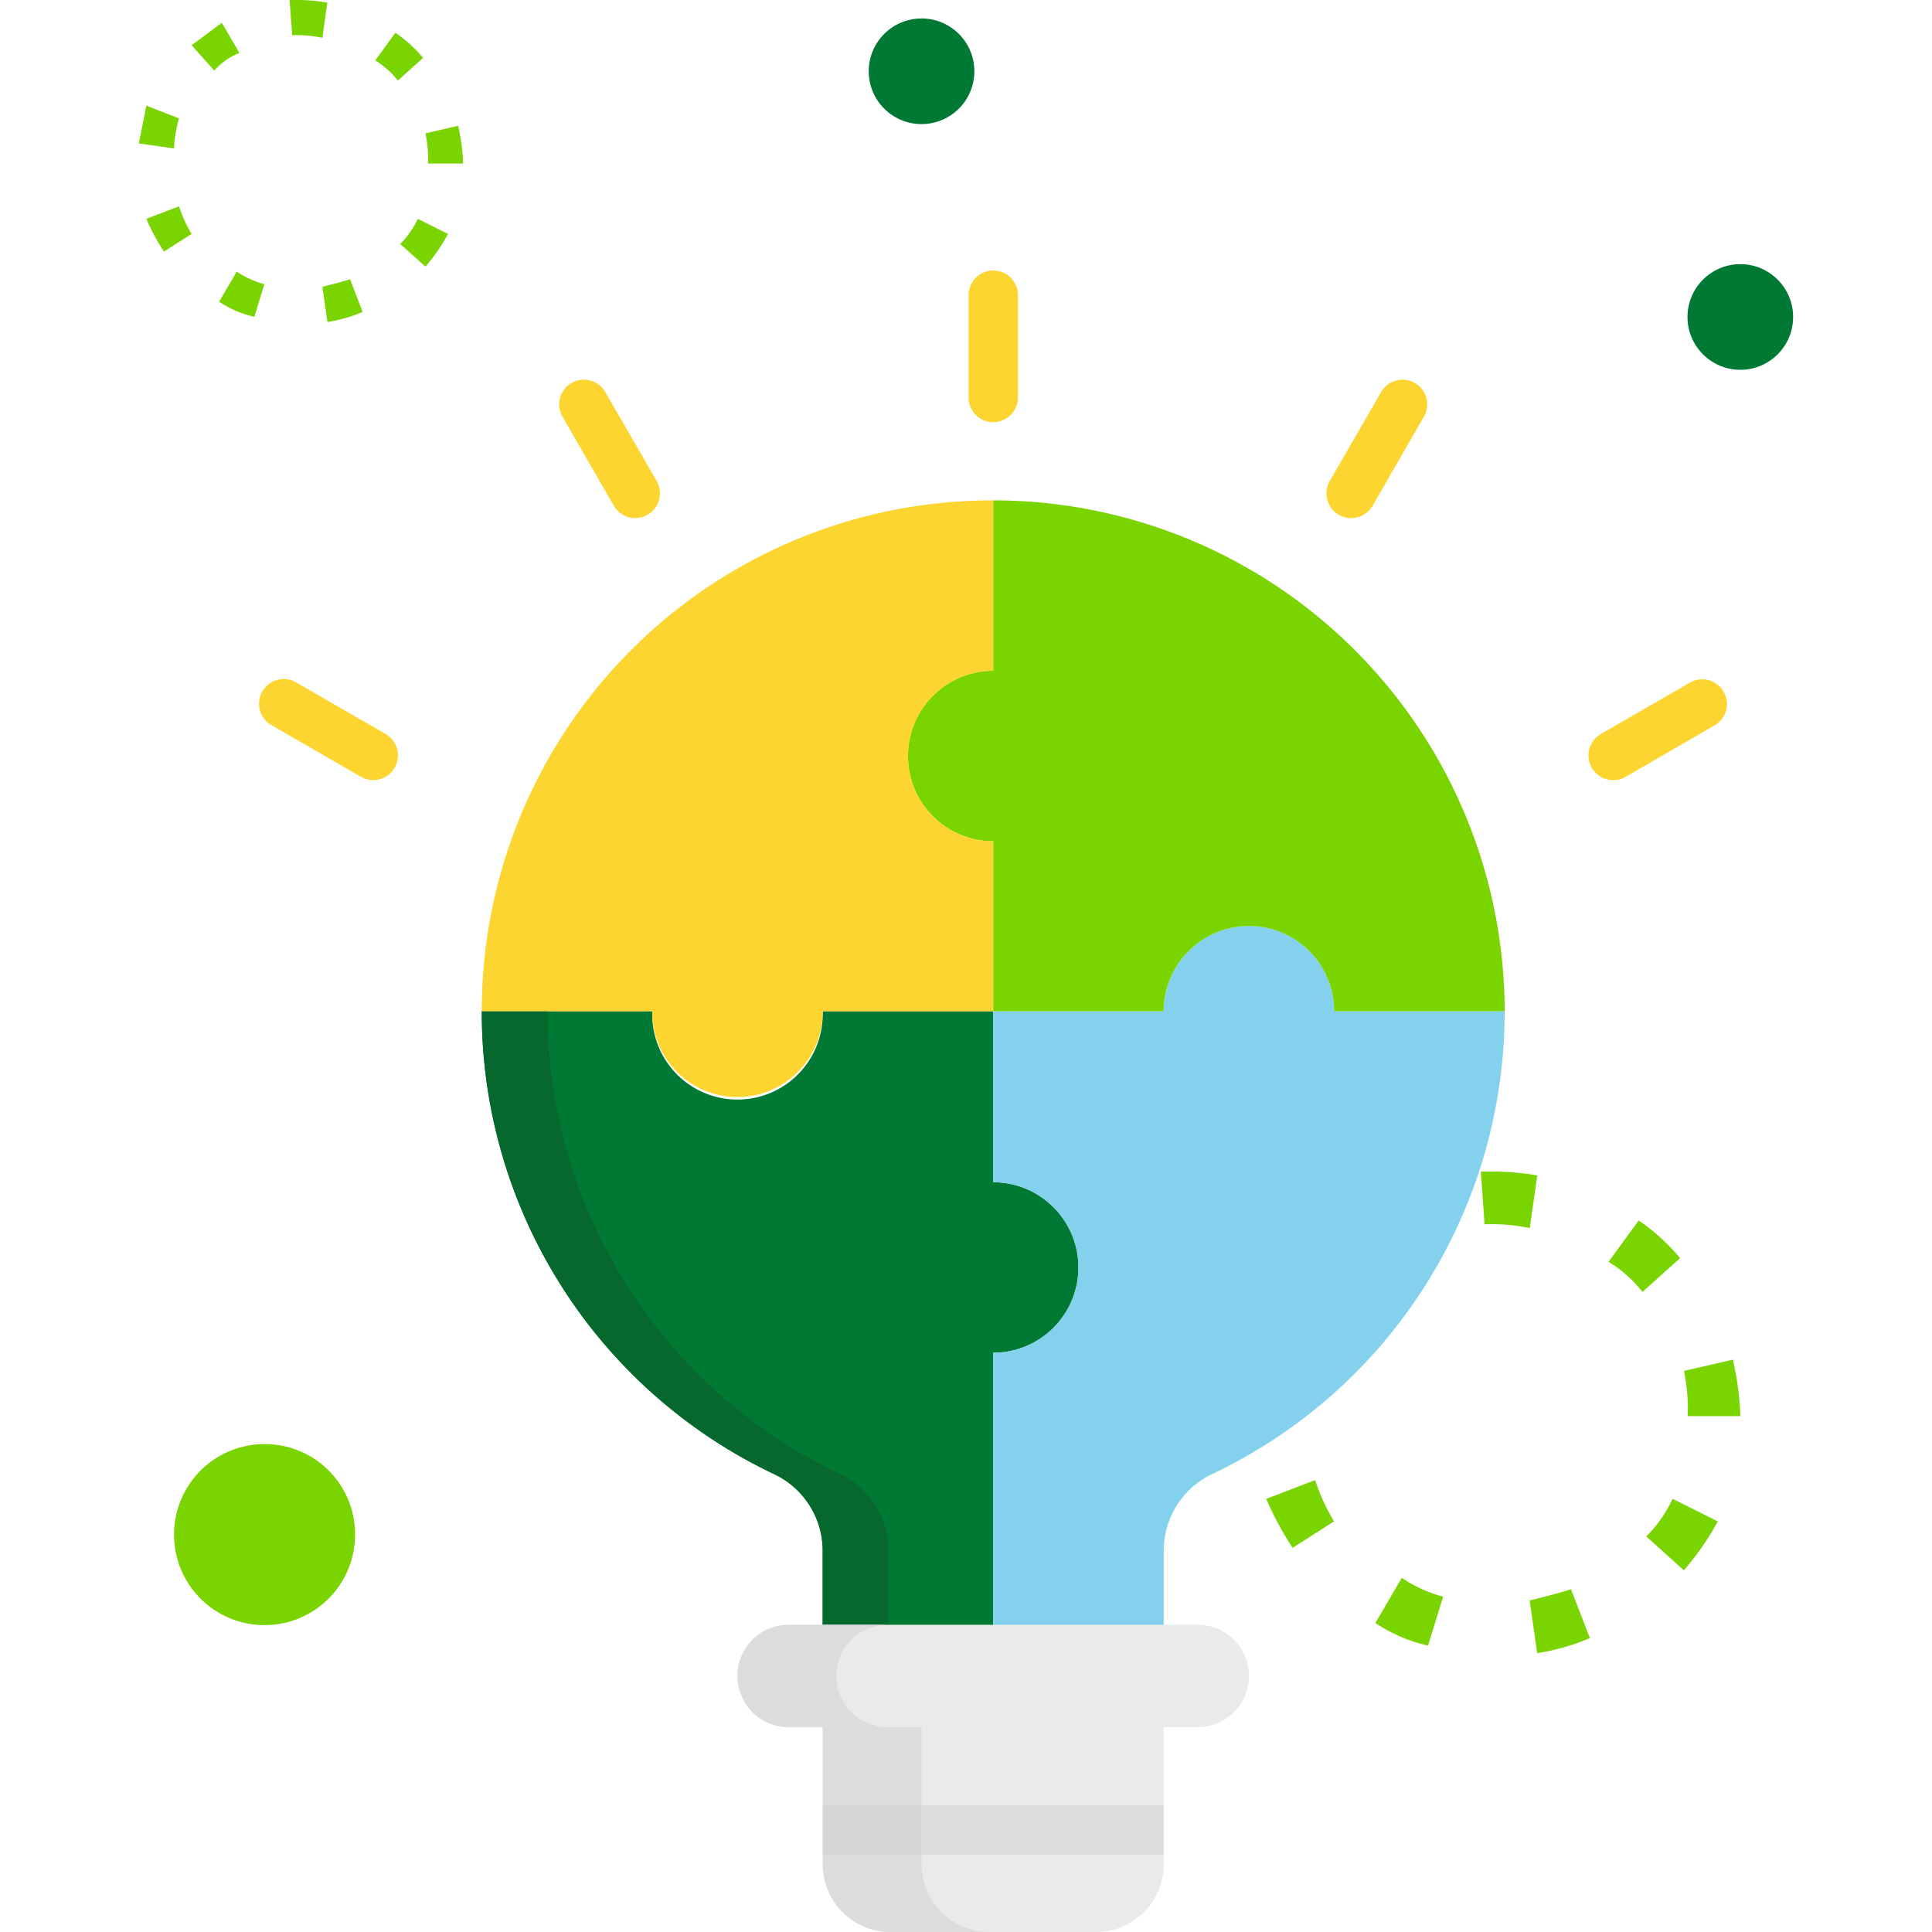
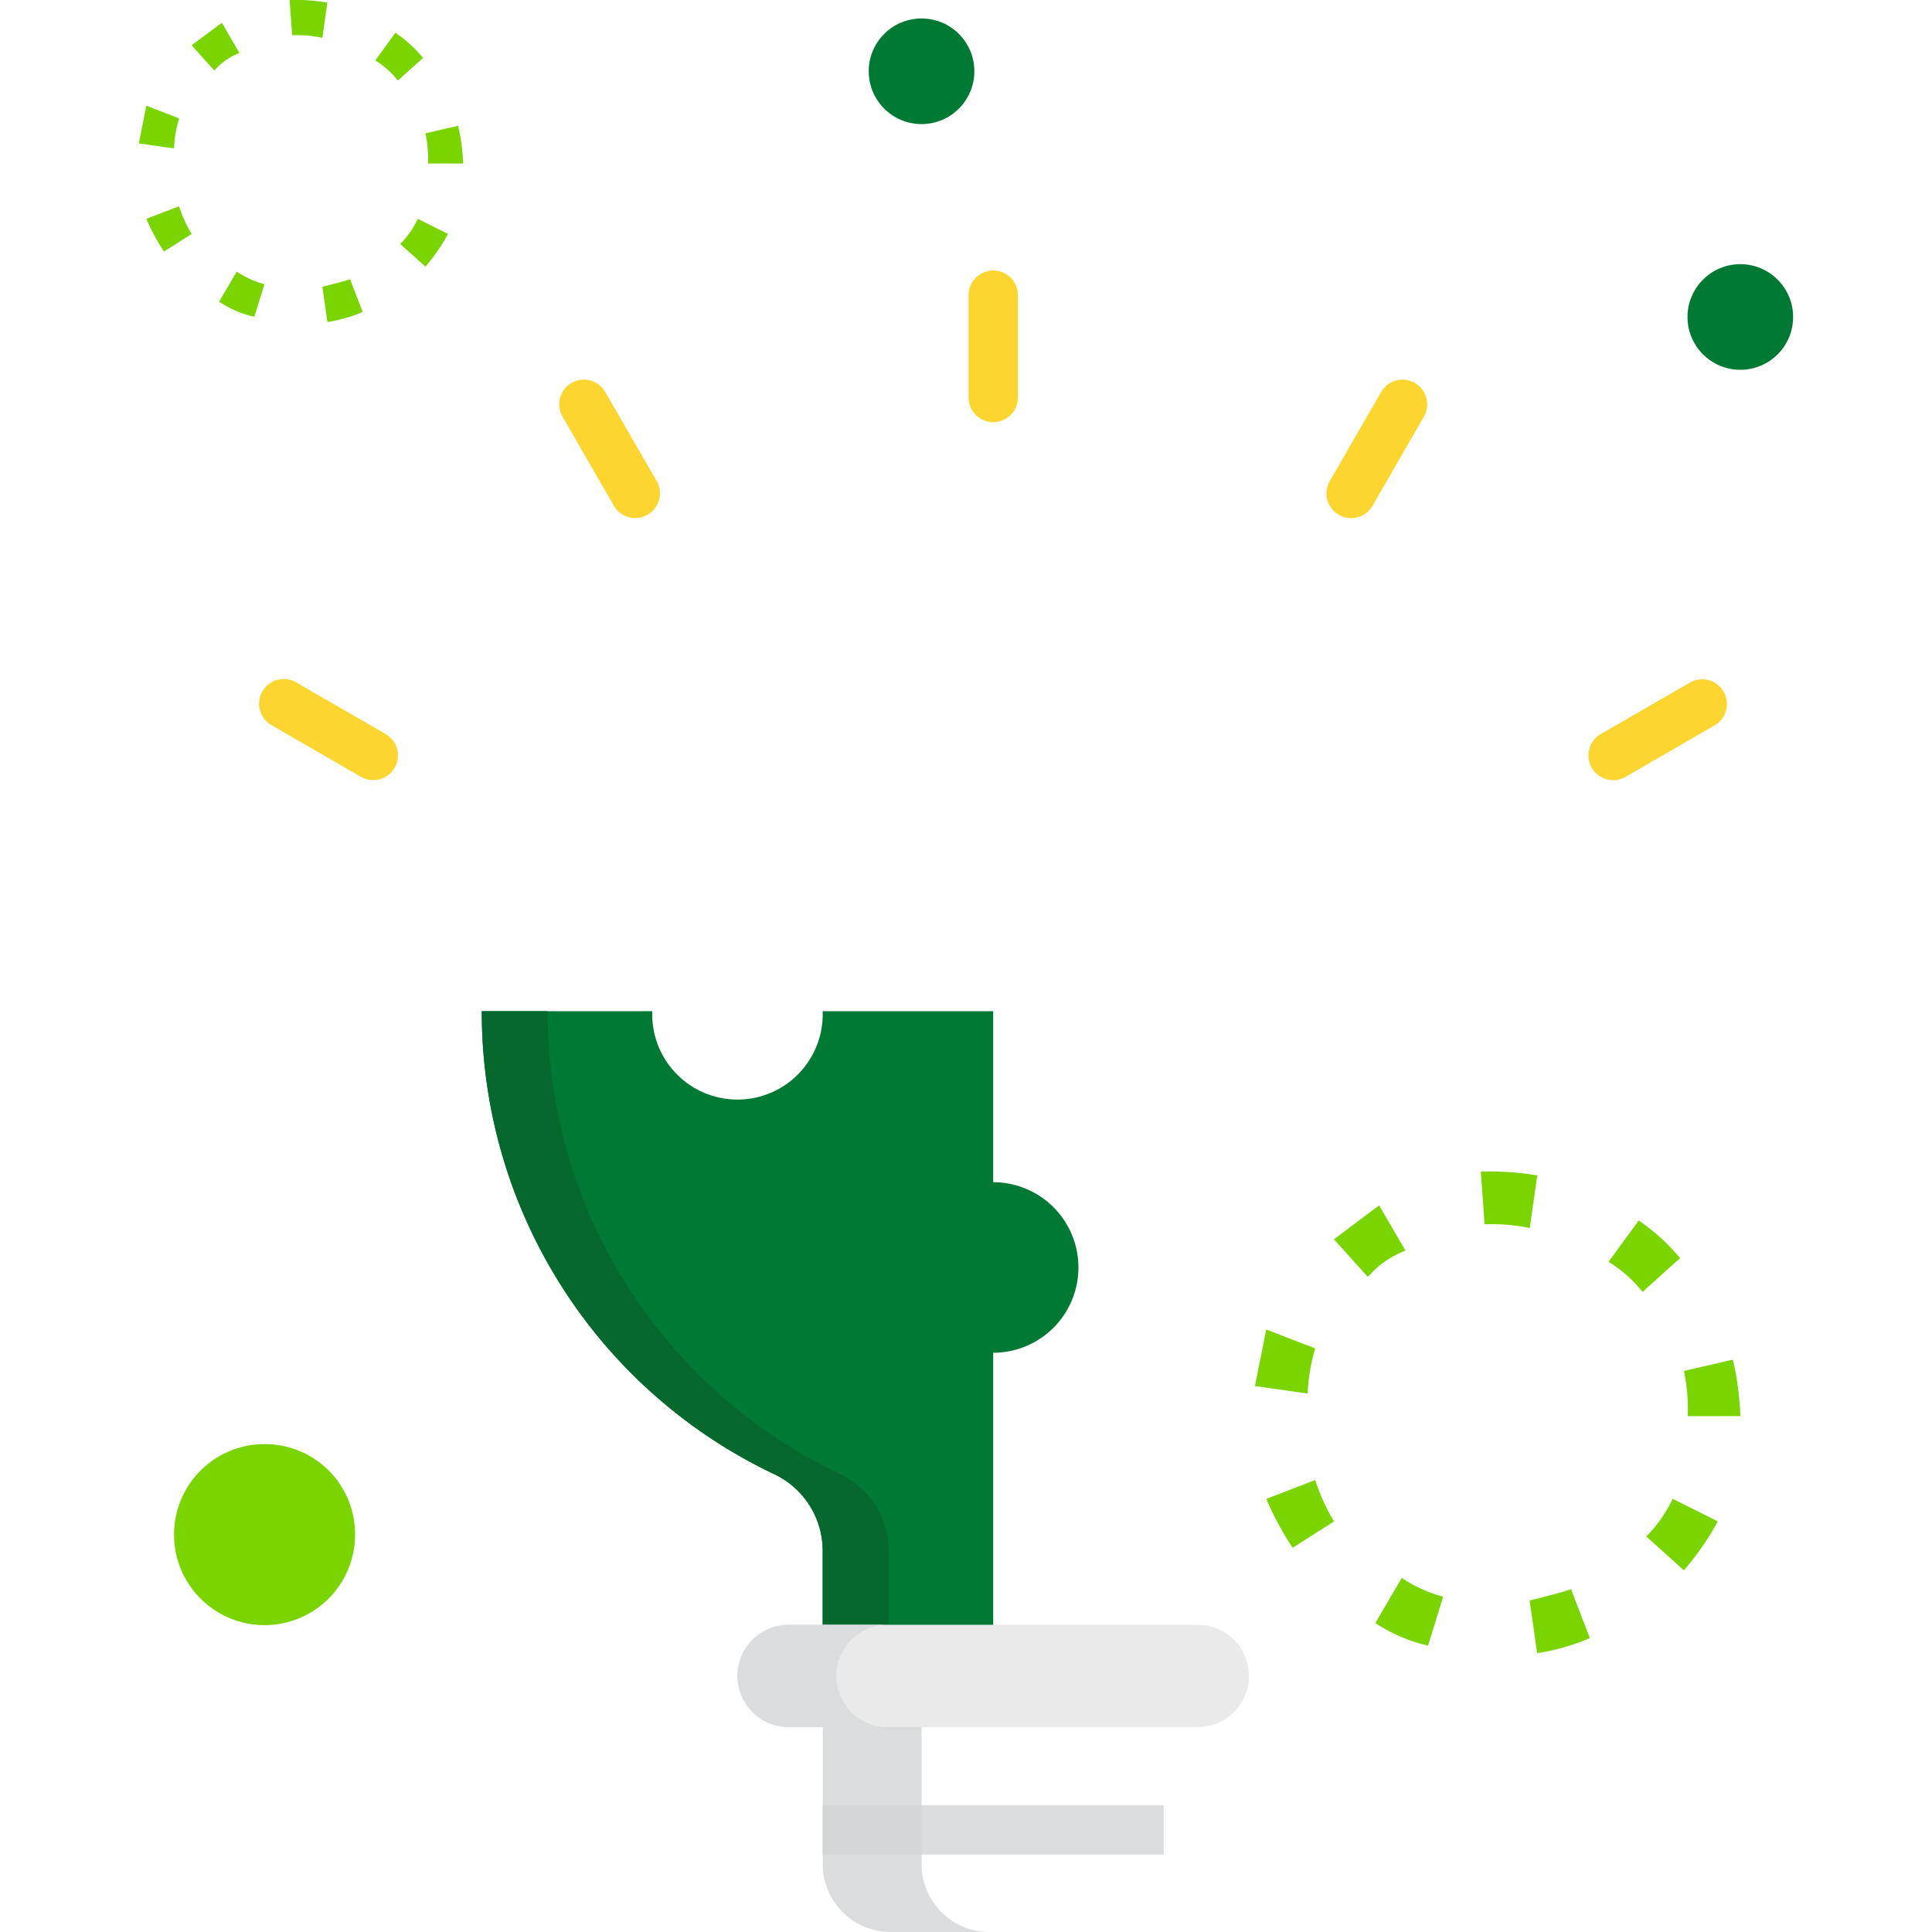
<svg xmlns="http://www.w3.org/2000/svg" width="74" height="74" viewBox="0 0 74 74">
  <defs>
    <clipPath id="clip-path">
      <rect id="cyu-card-mapa-del-sitio-epm-" width="74" height="74" transform="translate(-18627 18005)" fill="#fff" />
    </clipPath>
  </defs>
  <g id="mapa-de-sitio-gente-epm" transform="translate(18627 -18005)" clip-path="url(#clip-path)">
    <g id="mapa-gente-epm" transform="translate(-18621.684 18005.004)">
      <path id="Trazado_419" data-name="Trazado 419" d="M11.984,17.6l-.192-1.349c.385-.1.771-.192,1.059-.289l.482,1.252a5.522,5.522,0,0,1-1.349.385Zm-2.8-.2a4.079,4.079,0,0,1-1.349-.578l.676-1.152a3.561,3.561,0,0,0,1.059.482Zm6.552-1.924-.963-.865a3.459,3.459,0,0,0,.674-.963l1.156.578a7.027,7.027,0,0,1-.865,1.252ZM5.723,14.9a7.961,7.961,0,0,1-.674-1.252L6.3,13.169a5.163,5.163,0,0,0,.482,1.059Zm10.307-3.371h-.192a4.69,4.69,0,0,0-.1-1.156l1.252-.289a7.436,7.436,0,0,1,.192,1.445Zm-9.921-.578-1.349-.192.289-1.445L6.3,9.8a4.835,4.835,0,0,0-.192,1.156Zm8.573-2.6a3.323,3.323,0,0,0-.865-.771l.771-1.059a5.048,5.048,0,0,1,1.059.963ZM7.649,7.967,6.784,7,7.94,6.139l.674,1.156a2.459,2.459,0,0,0-.963.674Zm4.142-1.252a4.69,4.69,0,0,0-1.156-.1l-.1-1.349a7.291,7.291,0,0,1,1.445.1Z" transform="translate(-4.759 -5.27)" fill="#7ad400" />
      <path id="Trazado_419-2" data-name="Trazado 419" d="M39.558,48.894l-.288-2.017c.576-.144,1.153-.288,1.585-.432l.721,1.873a8.256,8.256,0,0,1-2.018.576Zm-4.179-.288a6.1,6.1,0,0,1-2.017-.865l1.009-1.73a5.315,5.315,0,0,0,1.585.721Zm9.8-2.882-1.441-1.3a5.166,5.166,0,0,0,1.009-1.442l1.73.865a10.475,10.475,0,0,1-1.3,1.873Zm-14.987-.865a11.844,11.844,0,0,1-1.01-1.873l1.873-.721a7.733,7.733,0,0,0,.721,1.585Zm15.42-5.044h-.288a7,7,0,0,0-.144-1.73l1.873-.432a11.168,11.168,0,0,1,.288,2.162ZM30.767,38.95l-2.018-.288.432-2.162,1.873.721a7.26,7.26,0,0,0-.288,1.73Zm12.826-3.892a4.973,4.973,0,0,0-1.3-1.153l1.154-1.582a7.58,7.58,0,0,1,1.585,1.441Zm-10.519-.573-1.3-1.441,1.73-1.3,1.009,1.73a3.676,3.676,0,0,0-1.441,1.009Zm6.2-1.872a7,7,0,0,0-1.73-.144L37.4,30.451a10.878,10.878,0,0,1,2.162.144Z" transform="translate(14.003 14.421)" fill="#7ad400" />
      <circle id="Elipse_39" data-name="Elipse 39" cx="2.023" cy="2.023" r="2.023" transform="translate(59.319 10.114)" fill="#007934" />
      <circle id="Elipse_39-2" data-name="Elipse 39" cx="2.023" cy="2.023" r="2.023" transform="translate(27.958 0.703)" fill="#007934" />
      <path id="Trazado_424" data-name="Trazado 424" d="M12.451,39.773a3.467,3.467,0,1,1-3.467-3.467h0a3.453,3.453,0,0,1,3.467,3.467Z" transform="translate(-4.167 19.002)" fill="#7ad400" />
-       <path id="Trazado_28073" data-name="Trazado 28073" d="M32.518,45.929l-1.261.946,1.261.946v.366a2.6,2.6,0,0,1-2.595,2.6H22.057a2.6,2.6,0,0,1-2.6-2.6v-.365l1.261-.946-1.261-.946v-4.24H32.518Z" transform="translate(6.738 23.212)" fill="#eaeaea" />
      <path id="Trazado_28074" data-name="Trazado 28074" d="M25.8,50.785h-3.74a2.6,2.6,0,0,1-2.6-2.6v-.365l1.261-.946-1.261-.946V41.687h3.784v6.5a2.6,2.6,0,0,0,2.555,2.6Z" transform="translate(6.738 23.211)" fill="#dbdcdd" />
      <path id="Trazado_28075" data-name="Trazado 28075" d="M34.984,36.818a3.264,3.264,0,0,1-3.264,3.265V50.845H25.188V47.674a3.243,3.243,0,0,0-1.845-2.935A19.593,19.593,0,0,1,12.131,27.026V27h6.53v.022a3.265,3.265,0,1,0,6.527,0v-.021h6.532v6.551a3.264,3.264,0,0,1,3.264,3.264Z" transform="translate(1.006 11.726)" fill="#007934" />
      <path id="Trazado_28076" data-name="Trazado 28076" d="M27.713,47.674v3.173H25.188V47.674a3.243,3.243,0,0,0-1.845-2.935A19.592,19.592,0,0,1,12.131,27.026V27h2.522v.023a19.593,19.593,0,0,0,11.215,17.71A3.243,3.243,0,0,1,27.713,47.674Z" transform="translate(1.006 11.726)" fill="#07682e" />
-       <path id="Trazado_28077" data-name="Trazado 28077" d="M42.713,28.426v.021A19.591,19.591,0,0,1,31.5,46.159,3.25,3.25,0,0,0,29.654,49.1v3.173h-6.53V41.507a3.265,3.265,0,1,0,0-6.53V28.426h6.53a3.265,3.265,0,0,1,6.53,0Z" transform="translate(9.602 10.302)" fill="#84d1ed" />
-       <path id="Trazado_28078" data-name="Trazado 28078" d="M44.146,35.59h-6.53a3.265,3.265,0,1,0-6.53,0h-6.53V29.08a3.265,3.265,0,0,1,0-6.53V16.022a19.59,19.59,0,0,1,19.59,19.567Z" transform="translate(8.17 3.139)" fill="#7ad400" />
-       <path id="Trazado_28079" data-name="Trazado 28079" d="M28.456,25.816a3.264,3.264,0,0,0,3.265,3.264v6.51H25.188v.021a3.265,3.265,0,0,1-6.53,0V35.59H12.131a19.552,19.552,0,0,1,19.59-19.567v6.528a3.264,3.264,0,0,0-3.264,3.265Z" transform="translate(1.006 3.139)" fill="#fdd531" />
      <g id="Grupo_17921" data-name="Grupo 17921" transform="translate(26.196 69.141)">
        <path id="Trazado_28080" data-name="Trazado 28080" d="M19.459,44.068H32.518V45.96H19.459Z" transform="translate(-19.459 -44.068)" fill="#dbdcdd" />
      </g>
      <g id="Grupo_17922" data-name="Grupo 17922" transform="translate(26.196 69.141)">
        <path id="Trazado_28081" data-name="Trazado 28081" d="M19.459,44.068h3.784V45.96H19.459Z" transform="translate(-19.459 -44.068)" fill="#d4d5d6" />
      </g>
      <g id="Grupo_17928" data-name="Grupo 17928" transform="translate(4.642 10.357)">
        <g id="Grupo_17923" data-name="Grupo 17923" transform="translate(27.138)">
          <path id="Trazado_28082" data-name="Trazado 28082" d="M23.539,16.891a.946.946,0,0,1-.945-.946V12.028a.946.946,0,0,1,1.892,0v3.918A.946.946,0,0,1,23.539,16.891Z" transform="translate(-22.592 -11.082)" fill="#fdd531" />
        </g>
        <g id="Grupo_17924" data-name="Grupo 17924" transform="translate(40.848 4.198)">
          <path id="Trazado_28083" data-name="Trazado 28083" d="M31.23,18.723a.946.946,0,0,1-.818-1.419l1.958-3.393a.946.946,0,1,1,1.638.946L32.053,18.25a.946.946,0,0,1-.821.473Z" transform="translate(-30.286 -13.437)" fill="#fdd531" />
        </g>
        <g id="Grupo_17925" data-name="Grupo 17925" transform="translate(50.885 15.669)">
          <path id="Trazado_28084" data-name="Trazado 28084" d="M36.864,23.725a.946.946,0,0,1-.474-1.766L39.783,20a.946.946,0,1,1,.946,1.638L37.335,23.6a.932.932,0,0,1-.472.127Z" transform="translate(-35.917 -19.874)" fill="#fdd531" />
        </g>
        <g id="Grupo_17926" data-name="Grupo 17926" transform="translate(11.47 4.198)">
          <path id="Trazado_28085" data-name="Trazado 28085" d="M16.706,18.723a.946.946,0,0,1-.821-.473l-1.958-3.393a.946.946,0,1,1,1.638-.946L17.524,17.3a.946.946,0,0,1-.818,1.419Z" transform="translate(-13.8 -13.437)" fill="#fdd531" />
        </g>
        <g id="Grupo_17927" data-name="Grupo 17927" transform="translate(0 15.668)">
          <path id="Trazado_28086" data-name="Trazado 28086" d="M11.7,23.725a.935.935,0,0,1-.472-.127L7.838,21.64A.947.947,0,1,1,8.782,20l3.393,1.958a.946.946,0,0,1-.474,1.766Z" transform="translate(-7.364 -19.874)" fill="#fdd531" />
        </g>
      </g>
      <path id="Trazado_28087" data-name="Trazado 28087" d="M35.257,44.107H19.586a1.959,1.959,0,1,1,0-3.918H35.258a1.959,1.959,0,1,1,0,3.918Z" transform="translate(5.304 22.04)" fill="#eaeaea" />
      <path id="Trazado_28088" data-name="Trazado 28088" d="M23.371,44.107H19.587a1.959,1.959,0,0,1,0-3.918h3.784a1.959,1.959,0,0,0,0,3.918Z" transform="translate(5.304 22.04)" fill="#dbdcdd" />
    </g>
  </g>
</svg>